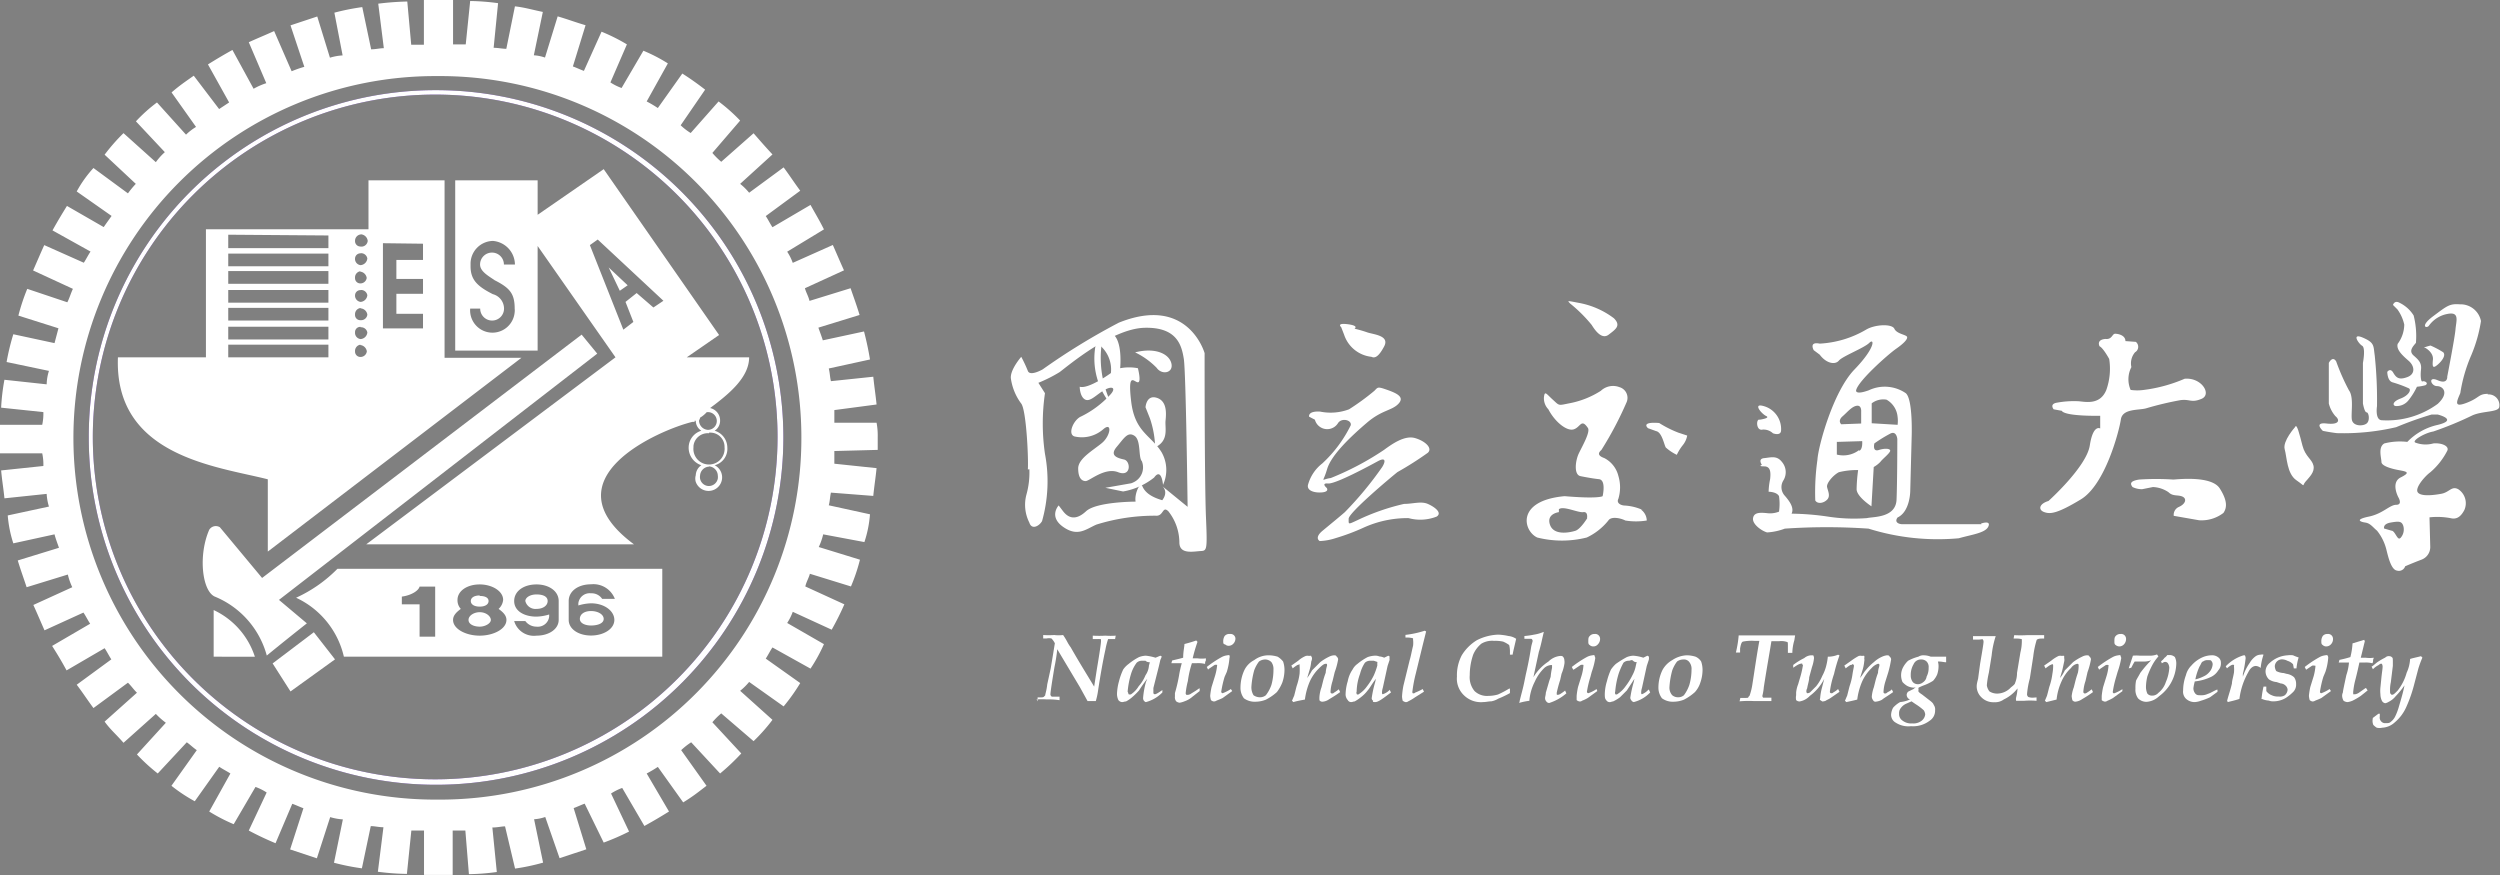
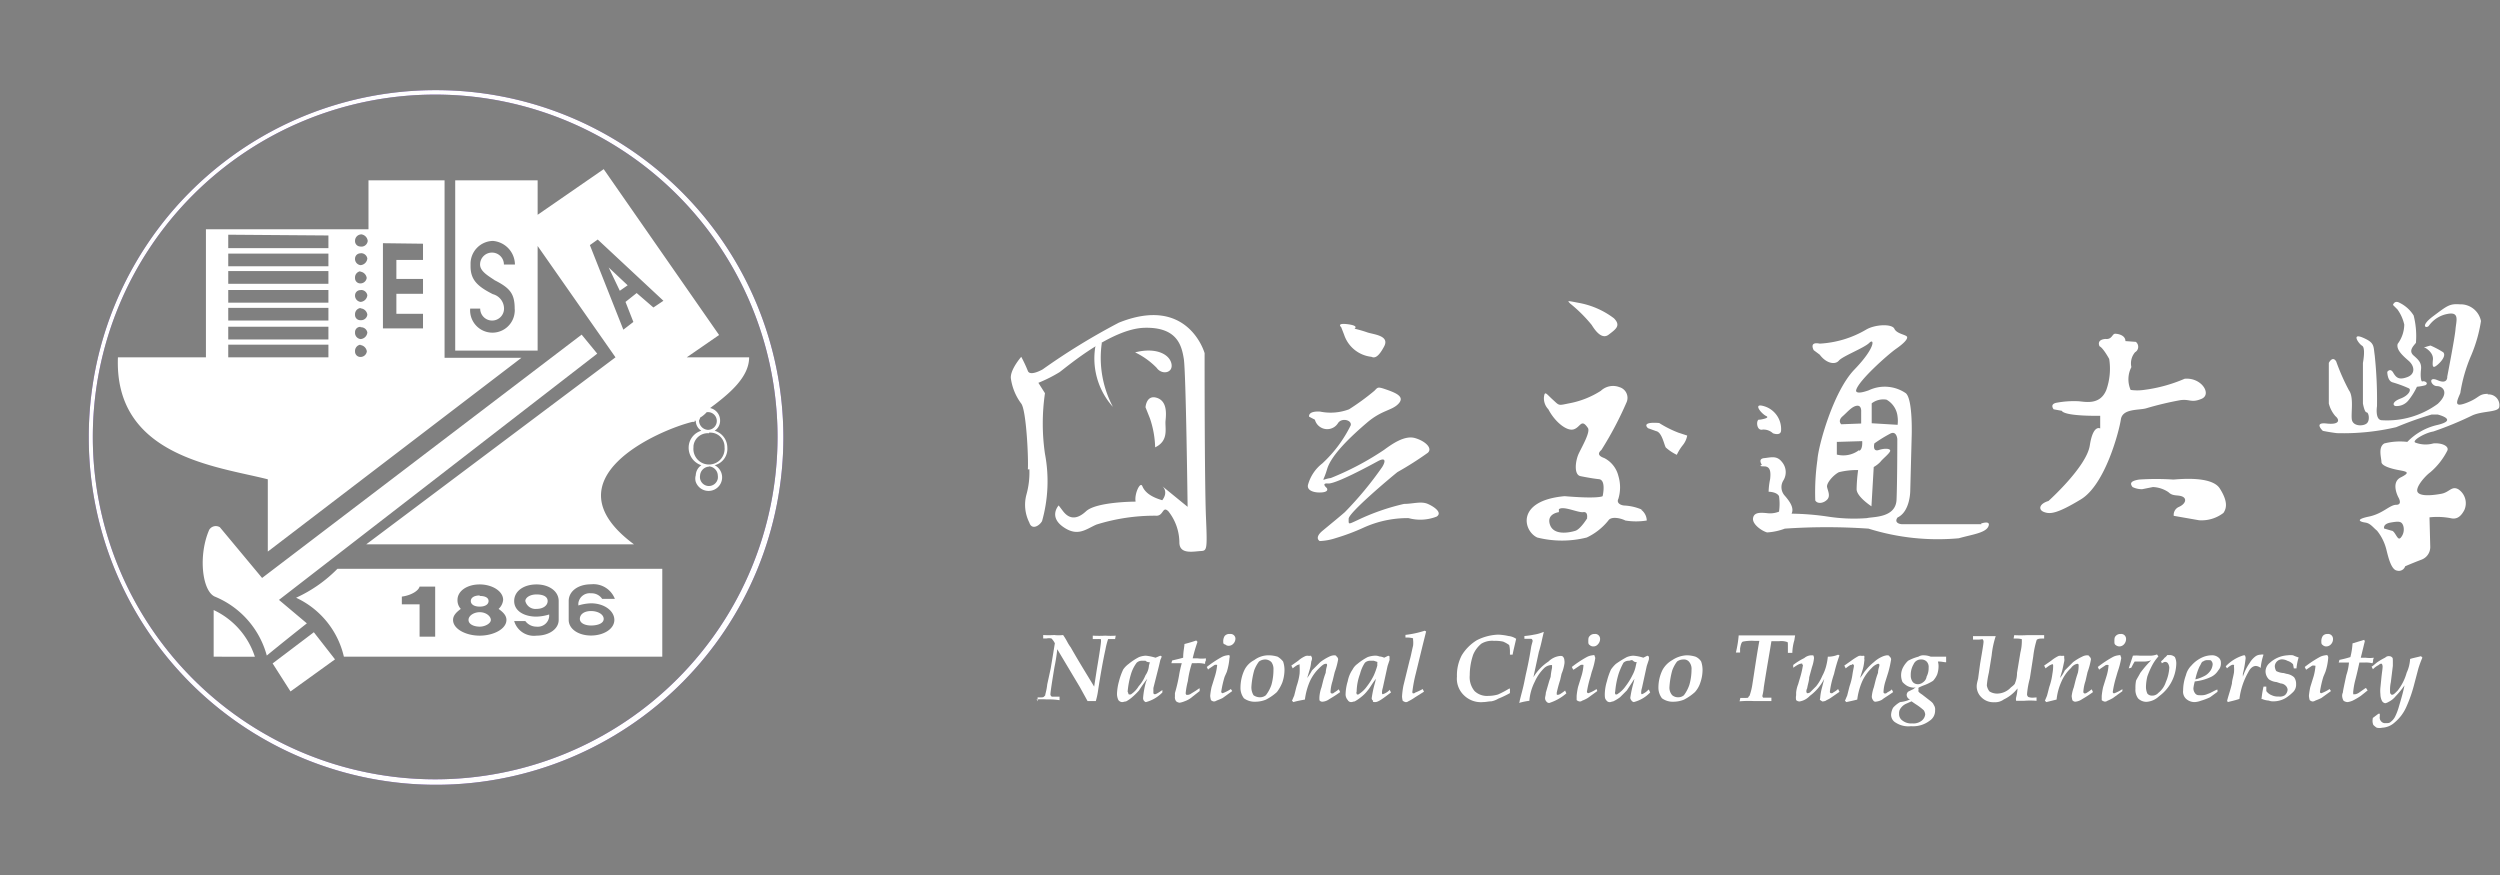
<svg xmlns="http://www.w3.org/2000/svg" id="Layer_1" data-name="Layer 1" viewBox="0 0 197.16 69.01">
  <rect x="0" y="0" width="197.16" height="69.01" fill="#808080" stroke="none" />
  <defs>
    <style>.cls-1{fill:#fff;}.cls-2{fill:#3c1081;}</style>
  </defs>
  <title>NCTU National Chiao Tung University white</title>
  <g id="surface1">
    <path class="cls-1" d="M43.3,83.18h6.94V73.08H63.06V69.22h6v14h6.06l-20,15.28V92.8C51.12,91.78,43,91,43.3,83.18Zm19.14-1a.5.5,0,0,0-.44.53.42.42,0,0,0,.4.44h0a.5.5,0,0,0,.53-.44.58.58,0,0,0-.53-.5Zm0-1.4a.41.41,0,0,0-.44.38v.06a.49.49,0,0,0,.44.52.57.57,0,0,0,.53-.52.5.5,0,0,0-.53-.41Zm0-1.49a.49.49,0,0,0-.44.52.41.41,0,0,0,.38.44h.06a.49.49,0,0,0,.53-.44.57.57,0,0,0-.53-.49Zm0-1.41a.42.42,0,0,0-.44.4v0a.5.5,0,0,0,.44.53.58.58,0,0,0,.53-.53.5.5,0,0,0-.53-.41Zm0-1.49a.49.49,0,0,0-.44.53.41.41,0,0,0,.39.43h0a.5.5,0,0,0,.53-.43.58.58,0,0,0-.53-.5Zm0-1.41a.42.42,0,0,0-.44.4v0a.49.49,0,0,0,.44.53.58.58,0,0,0,.53-.53.5.5,0,0,0-.53-.41Zm0-1.49A.5.5,0,0,0,62,74a.42.42,0,0,0,.4.44h0A.5.5,0,0,0,63,74a.58.58,0,0,0-.53-.52ZM52,83.18h7.9v-1H52Zm12.2-9V80.9h3.16V79.75h-2.1V78.17h2.1V77h-2.1V75.5h2.1V74.22ZM52,80.77v1h7.9v-1Zm0-1.49v1h7.9v-1Zm0-1.41v1h7.9v-1Zm0-1.49v1h7.9v-1ZM52,75v1h7.9V75Zm0-1.49v1.06h7.9v-1Z" transform="translate(-34 -55)" />
    <path class="cls-1" d="M60.61,99.86H86.23v6.93H61.12a6.81,6.81,0,0,0-3.77-4.65A10.9,10.9,0,0,0,60.61,99.86Zm20,5.26c1,0,1.84-.52,1.84-1.23s-.79-1.31-1.84-1.31a3.74,3.74,0,0,0-1,.17v-.17a.9.9,0,0,1,1-.79h0a1,1,0,0,1,.88.44h1a1.81,1.81,0,0,0-1.88-1.15c-1,0-1.76.53-1.76,1.32v1.49C78.85,104.6,79.61,105.12,80.61,105.12Zm0-.79c.53,0,1-.17,1-.52s-.44-.62-1-.62-.88.27-.88.62S80.17,104.33,80.61,104.33Zm-4.3-3.24c-1,0-1.76.52-1.76,1.31s.79,1.23,1.76,1.23a3.74,3.74,0,0,0,1-.17v.17a.9.9,0,0,1-1,.79h0a1.09,1.09,0,0,1-.88-.44h-.88a1.62,1.62,0,0,0,1.76,1.15c1,0,1.75-.53,1.75-1.24V102.4C78.06,101.61,77.28,101.09,76.31,101.09Zm0,.79c-.53,0-.88.26-.88.52a.82.82,0,0,0,.88.62c.53,0,.88-.27.88-.62S76.84,101.88,76.31,101.88Zm-4.48-.79c-1,0-1.75.52-1.75,1.22a1,1,0,0,0,.26.71c-.35.26-.61.52-.61.87,0,.71,1,1.24,2.1,1.24s2.11-.53,2.11-1.24c0-.35-.26-.61-.62-.87a1.09,1.09,0,0,0,.36-.71C73.68,101.61,72.8,101.09,71.83,101.09Zm0,2.19c-.44,0-.88.26-.88.61s.44.53.88.53.88-.26.88-.53S72.36,103.28,71.83,103.28Zm0-1.32c-.44,0-.7.18-.7.44s.26.44.7.44.7-.18.7-.44S72.27,102,71.83,102Zm-4.74-.7c-.09.35-.7.7-1.4.79v.61h1.4v2.55h1.23v-3.95Zm-13,5.53H50.85v-3.68a6.16,6.16,0,0,1,3.25,3.68Z" transform="translate(-34 -55)" />
    <path class="cls-1" d="M88.16,83.18h4.92c0,1.58-1.58,2.89-3.08,4a1,1,0,0,1,.79,1,.93.93,0,0,1-.43.79,1.39,1.39,0,0,1,1,1.32,1.33,1.33,0,0,1-1,1.4A1.07,1.07,0,1,1,88.87,93a.92.92,0,0,1,0-.52,1,1,0,0,1,.44-.79,1.45,1.45,0,0,1-1-1.4,1.39,1.39,0,0,1,1-1.32.94.94,0,0,1-.44-.79h-.09v.09h-.17C86.06,88.88,77,92.75,84,97.93H62.88L82.54,83.18,76.4,74.4v8.25H69.9V69.22h6.5v2.72l5.21-3.6,9.1,13.08Zm1.58,4.32a2.26,2.26,0,0,1-.53.44c0,.09-.08.17-.08.26a.74.74,0,0,0,.7.7.7.7,0,0,0,0-1.4Zm.18,4.3a.75.75,0,0,0-.71.7.71.71,0,0,0,.58.82.72.72,0,0,0,.82-.58,1,1,0,0,0,0-.24.75.75,0,0,0-.69-.72Zm0-2.63a1.13,1.13,0,0,0-1.23,1v.11a1.23,1.23,0,1,0,2.45.22.81.81,0,0,0,0-.22,1.12,1.12,0,0,0-1.07-1.16.75.75,0,0,0-.15,0Zm-9.4-14.84L83.16,81l.79-.61-.62-1.58.88-.7,1.32,1.14.79-.53-5.18-4.83ZM82,76.09l.88,1.84.62-.43Zm-9,1c-.52-.35-1.14-.7-1.14-1.23a.94.94,0,0,1,1.88,0h.87A1.89,1.89,0,0,0,72.87,74a1.8,1.8,0,0,0-1.76,1.83V76c0,1.06.53,1.58,1.76,2.2a1.18,1.18,0,0,1,.88,1.14.94.94,0,1,1-1.88,0h-.79a1.76,1.76,0,0,0,3.51.27,1.22,1.22,0,0,0,0-.27c0-1.2-.39-1.64-1.62-2.26Z" transform="translate(-34 -55)" />
    <path class="cls-1" d="M50.94,102.05c-1-.44-1.32-3.25-.44-5.27a.61.61,0,0,1,.84-.2l0,0,3.33,4,25.2-19.19,1.23,1.5L56,102.31l2.2,1.85c-1,.79-2.2,1.75-3.16,2.54A7,7,0,0,0,50.94,102.05Z" transform="translate(-34 -55)" />
    <path class="cls-1" d="M55.5,107.32l3.25-2.46L60.42,107l-3.51,2.53Z" transform="translate(-34 -55)" />
    <path class="cls-2" d="M68.32,62.11A27.39,27.39,0,1,1,41,89.59V89.5A27.34,27.34,0,0,1,68.29,62.11Zm0,.35a27,27,0,1,0,27,27,27,27,0,0,0-27-27Z" transform="translate(-34 -55)" />
    <path class="cls-1" d="M68.32,62.11A27.39,27.39,0,1,1,41,89.59V89.5A27.34,27.34,0,0,1,68.29,62.11Zm0,.35a27,27,0,1,0,27,27,27,27,0,0,0-27-27Z" transform="translate(-34 -55)" />
-     <path class="cls-1" d="M69.73,55v3.5h1l.35-3.42a18,18,0,0,1,2.2.17l-.35,3.52c.35,0,.7.08,1,.08l.68-3.35c.79.09,1.32.26,2.2.44l-.71,3.42a3.28,3.28,0,0,1,.88.18l1-3.25c.88.26,1.32.44,2.2.7l-1,3.25c.26.09.61.26.87.35l1.39-3.09a14.35,14.35,0,0,1,2,1l-1.3,3a4.26,4.26,0,0,0,.88.44L84.74,59a12.6,12.6,0,0,1,1.93,1L85,63a9.68,9.68,0,0,1,.88.52l1.93-2.72c.62.39,1.22.82,1.8,1.27l-1.93,2.81a4.63,4.63,0,0,0,.79.61L90.67,63a13.59,13.59,0,0,1,1.7,1.51l-2.19,2.55a5.79,5.79,0,0,0,.7.7l2.55-2.25c.61.7.87,1,1.49,1.67L92.37,69.5a4.7,4.7,0,0,1,.71.7l2.72-2c.52.7.79,1.14,1.31,1.84l-2.72,2c.18.26.35.62.53.88l3-1.76c.44.79.71,1.23,1.06,1.93l-2.9,1.76a4,4,0,0,1,.44.88l3.16-1.41c.35.79.53,1.23.88,2l-3.08,1.41c.09.35.27.61.36,1l3.24-1c.27.79.44,1.23.71,2.11l-3.25,1c.09.26.26.7.35,1l3.25-.7c.19.73.35,1.47.47,2.21l-3.25.71c.09.35.09.7.17,1l3.34-.35c.09.88.17,1.32.26,2.19l-3.33.44v1h3.33a5.48,5.48,0,0,1,.09,1.14v1l-3.42.09v1l3.33.35c-.09.88-.17,1.31-.26,2.19l-3.34-.26c-.08.35-.08.7-.17,1l3.25.71a9.06,9.06,0,0,1-.44,2.19l-3.25-.61a4.94,4.94,0,0,1-.35,1l3.25,1a14.14,14.14,0,0,1-.71,2.11l-3.24-1c-.09.35-.27.61-.36,1l3.08,1.41a21.94,21.94,0,0,1-1,2l-3.07-1.41a4.26,4.26,0,0,1-.44.88l2.9,1.67a12.92,12.92,0,0,1-1.06,1.93l-3-1.67c-.18.26-.35.61-.53.88l2.72,1.93a15,15,0,0,1-1.31,1.84l-2.72-1.93a4.7,4.7,0,0,1-.71.7l2.55,2.29a14,14,0,0,1-1.49,1.68l-2.55-2.19a5.79,5.79,0,0,0-.7.7l2.28,2.46A17.36,17.36,0,0,1,90.79,116l-2.28-2.46a5.26,5.26,0,0,0-.79.62l2,2.81c-.7.53-1,.79-1.84,1.31l-2-2.8A9.68,9.68,0,0,1,85,116l1.76,3c-.71.44-1.15.7-1.94,1.14l-1.75-3a4.26,4.26,0,0,0-.88.44l1.42,3a18.6,18.6,0,0,1-2,.87l-1.5-3.07c-.26.09-.61.26-.87.35l1,3.25-2.11.7L77,119.43a3.28,3.28,0,0,1-.88.18l.71,3.42a16.71,16.71,0,0,1-2.21.47l-.79-3.33c-.26,0-.61.09-1,.09l.35,3.51a18,18,0,0,1-2.2.17l-.28-3.44h-1V124H67.44V120.5h-1l-.35,3.42a19.44,19.44,0,0,1-2.29-.17l.44-3.51c-.35,0-.7-.09-1-.09l-.7,3.33a18.22,18.22,0,0,1-2.2-.44l.7-3.42a4.29,4.29,0,0,1-1-.18l-1.05,3.25-2.11-.7,1.05-3.25c-.26-.09-.61-.26-.88-.35l-1.32,3.11c-.72-.3-1.42-.63-2.11-1l1.41-3a4.26,4.26,0,0,0-.88-.44L52.43,120a13.83,13.83,0,0,1-1.93-1l1.67-3c-.26-.17-.62-.35-.88-.53l-1.93,2.72a12.49,12.49,0,0,1-1.84-1.22l2-2.81c-.27-.18-.53-.44-.79-.62L46.44,116a14.59,14.59,0,0,1-1.64-1.5L47.08,112a5.82,5.82,0,0,1-.79-.7l-2.55,2.28c-.61-.7-1-1-1.49-1.67l2.55-2.28c-.27-.26-.44-.53-.71-.79l-2.72,2c-.52-.7-.79-1.14-1.32-1.84l2.73-2c-.18-.27-.35-.62-.53-.88l-3,1.75c-.43-.79-.7-1.23-1.14-1.93l3-1.75c-.18-.27-.35-.62-.53-.88l-3.07,1.4c-.35-.79-.53-1.23-.88-2l3.07-1.4a4.94,4.94,0,0,1-.35-1l-3.25,1c-.26-.79-.43-1.23-.7-2.11l3.25-1c-.09-.27-.26-.7-.35-1.06l-3.25.71a9.65,9.65,0,0,1-.44-2.2l3.25-.7a4.2,4.2,0,0,1-.18-1l-3.33.35c-.09-.88-.18-1.32-.26-2.2l3.33-.35a4.19,4.19,0,0,0-.09-1H34V88.5h3.33a4.19,4.19,0,0,0,.09-1l-3.33-.35a16.3,16.3,0,0,1,.26-2.2l3.33.36a3.8,3.8,0,0,1,.18-1.06l-3.34-.7a18.38,18.38,0,0,1,.53-2.19l3.25.7.31-1.17-3.16-1a15.81,15.81,0,0,1,.7-2.11l3.16,1.06c.18-.35.27-.7.44-1.06l-3.14-1.45c.35-.79.53-1.23.88-2l3.12,1.39c.18-.27.35-.62.53-.88l-3-1.67c.44-.79.71-1.23,1.14-1.93l2.9,1.67c.18-.27.44-.62.62-.88L40.05,70.1a9.29,9.29,0,0,1,1.32-1.85l2.72,2a7.48,7.48,0,0,1,.62-.75l-2.46-2.3a15,15,0,0,1,1.49-1.7l2.55,2.29A4.77,4.77,0,0,1,47,67l-2.28-2.43a12.35,12.35,0,0,1,1.66-1.49l2.29,2.54a4.27,4.27,0,0,1,.79-.61l-1.93-2.72c.61-.53,1-.79,1.75-1.32l2,2.63.79-.52-1.67-3c.71-.44,1.14-.7,1.93-1.14L54,62a5.24,5.24,0,0,1,1-.44l-1.38-3.23c.79-.36,1.23-.53,2-.88L57,60.62a9.12,9.12,0,0,1,1-.35L56.91,57l2.11-.7,1,3.25a4.29,4.29,0,0,1,1-.18L60.37,56a18.22,18.22,0,0,1,2.2-.44l.7,3.33c.35,0,.7-.09,1-.09l-.44-3.51a21.84,21.84,0,0,1,2.29-.17l.31,3.41h1V55ZM97.2,89.5A28.49,28.49,0,0,0,68.85,61h-.53a28.53,28.53,0,0,0,0,57.06h.53A28.49,28.49,0,0,0,97.2,89.5Z" transform="translate(-34 -55)" />
  </g>
  <path id="path3" class="cls-1" d="M115.18,92a6.44,6.44,0,0,1-.23,2,3.11,3.11,0,0,0,.23,2.22c.18.58.76.29,1-.12a11.6,11.6,0,0,0,.23-5.31,16.64,16.64,0,0,1,0-4.78l-.52-.82a11.34,11.34,0,0,0,1.67-.84c.7-.52,4.14-3.44,6.71-3.5s2.92,1.4,3.09,2.45.3,11.67.3,11.67l-2-1.63s.53.41,0,1.11c-1-.29-1.4-.7-1.57-1.11s-.65.64-.53,1.22c0,0-3.09,0-3.91.76s-1.4.53-1.81,0l-.35-.46s-.81.87.35,1.69,1.81.17,2.63-.18a15.41,15.41,0,0,1,4.67-.7c.64.06.52-.81,1-.35a4,4,0,0,1,.87,2.45c0,.88.88.76,1.52.7s.7.18.58-2.62-.11-13-.11-13-1.29-4.61-6.77-2.4a51.82,51.82,0,0,0-6,3.68s-1,.58-1.17.12a11.08,11.08,0,0,0-.52-1.11s-.88,1-.82,1.69a4.3,4.3,0,0,0,.82,2c.4.53.58,4.32.52,5.2Z" transform="translate(-34 -55)" />
-   <path id="path5" class="cls-1" d="M119.15,85.5s0,.76.41,1,.93-.41,1.57-.76.94-.11.35.47a7.73,7.73,0,0,1-2.21,1.63c-.59.24-1.11,1.4-.53,1.58a2.56,2.56,0,0,0,2.28-.58c.7-.59.58.52-.12,1.1s-1.87,1.23-1.87,2,.29,1,.59,1,1.51-1.11,2.56-.7,1-.88.47-1-1.17-.3-.58-1,.87-1.22,1.4-.87.29,1.69.58,2a1.3,1.3,0,0,1-.71,1.69.58.58,0,0,1-.17.06l-2,.35,1.4.29a5.41,5.41,0,0,0,2.45-1.1c.59-.82.7.58.7.58a2.81,2.81,0,0,0-.11-2.57c-.82-1.34-2.11-1.57-2.4-4s.24-1.52.53-1.52,0-1.11,0-1.11a3.66,3.66,0,0,0-1.4,0s.23-2.22-.64-2.74l-1.29.7a2.49,2.49,0,0,1,1.2,2.42S119.85,85.71,119.15,85.5Z" transform="translate(-34 -55)" />
  <path id="path7" class="cls-1" d="M120.43,82.09a5.71,5.71,0,0,0,1.34,5A8.26,8.26,0,0,1,120.9,82l-.47.18Z" transform="translate(-34 -55)" />
  <path id="path9" class="cls-1" d="M123.52,82.79a6,6,0,0,1,1.7,1.22c.41.59,1.34.41,1.16-.35S125.1,82.38,123.52,82.79Z" transform="translate(-34 -55)" />
  <path id="path11" class="cls-1" d="M124.69,88l-.35-.88s.06-1,.88-.75.76,1.22.7,1.8.29,1.58-.82,2.11A7.65,7.65,0,0,0,124.69,88Z" transform="translate(-34 -55)" />
  <path id="path13" class="cls-1" d="M140,81.39l-.23-.59s-.41-.35.52-.23.53.35.53.35.52.12,1,.29,1.8.24,1.34,1.11-.76.94-1,.82A2.56,2.56,0,0,1,140,81.39Z" transform="translate(-34 -55)" />
  <path id="path15" class="cls-1" d="M137.7,88.1l-.46-.24s-.12-.46.87-.4a4.13,4.13,0,0,0,2.28-.18,18.93,18.93,0,0,0,2-1.46c.29-.29.23-.35,1.05-.06s1.34.59.82,1.11-1.29.47-2.45,1.46S139,90.84,138.66,92s-.53.81.29.7a22.5,22.5,0,0,0,4.2-2.22c.64-.47,1.63-1.17,2.45-.93s1.4.81,1,1.16a26,26,0,0,1-2.39,1.52c-.59.47-3.85,3.21-3.85,3.68s-.06.46.7.11a17.55,17.55,0,0,1,3.67-1.28c.7,0,1.34-.23,1.87,0s1.17.7.7,1a3.52,3.52,0,0,1-2.22.12,8.41,8.41,0,0,0-3.56.76,16.49,16.49,0,0,1-2.16.81,4.6,4.6,0,0,1-1.28.24s-.47-.24.23-.82,1.35-1.11,1.75-1.46A27.64,27.64,0,0,0,143,91.84c.29-.46.29-.81-.35-.46s-3.32,1.8-3.91,1.75-.11.35-.11.35.23.29-.35.35-1.29-.12-1.11-.65a3.19,3.19,0,0,1,1.11-1.63,10.2,10.2,0,0,0,2.24-3c.12-.41-.7-.64-1-.18a1,1,0,0,1-1.37.33,1,1,0,0,1-.44-.56Z" transform="translate(-34 -55)" />
  <path id="path17" class="cls-1" d="M157.83,78.94a11.32,11.32,0,0,1,1.7,1.69c.29.47.81,1.17,1.34.76s1-.7.41-1.29a6.52,6.52,0,0,0-2.8-1.22C157.54,78.7,157.61,78.7,157.83,78.94Z" transform="translate(-34 -55)" />
  <path id="path19" class="cls-1" d="M159.18,95.86s-.53.87-.94,1-1.69.41-2-.47.7-1,.7-1v-.23c.35-.29,1.52.29,1.92.23s.3.47.3.47Zm4.37-.64h0a4,4,0,0,0-1.4-.35c-.29,0-.7-.18-.52-.53a3.1,3.1,0,0,0,0-1.81,2.16,2.16,0,0,0-1.1-1.4c-.3-.11-.65-.29-.24-.64a27.54,27.54,0,0,0,2-3.79.88.88,0,0,0-.58-1.17,1.4,1.4,0,0,0-1.46.29,7,7,0,0,1-2.56,1c-.82.17-.71.17-1.23-.3s-.64-.75-.7-.17a1.25,1.25,0,0,0,.35.93c.52,1,1.46,1.75,2,1.58s.59-.88,1.11-.12c.23.29-.41,1.4-.7,2s-.41,1.7.12,1.81c0,0,.87.18,1.46.24s.29,1.34.29,1.34-.29.23-3,0c-3.85.35-3.27,2.74-2.16,3.26a8,8,0,0,0,3.91,0,4.82,4.82,0,0,0,1.7-1.34c.23-.36,1-.18,1.34,0a5.24,5.24,0,0,0,1.69,0,1.09,1.09,0,0,0-.47-.87Z" transform="translate(-34 -55)" />
  <path id="path21" class="cls-1" d="M164.61,89l-.64-.23s-.64-.53.88-.41a8.54,8.54,0,0,0,1.51.76l.7.23a1.66,1.66,0,0,1-.35.76,3.71,3.71,0,0,0-.47.76,3.67,3.67,0,0,1-.87-.58C165.24,90.08,165.07,89.09,164.61,89Z" transform="translate(-34 -55)" />
  <path id="path23" class="cls-1" d="M183.61,88.5l-2-.12V86.81a1.49,1.49,0,0,1,1.17-.29,1.73,1.73,0,0,1,.87,1.34,2.36,2.36,0,0,1,0,.65Zm-3,2h0a2.06,2.06,0,0,1-1.75.35v-1l2-.06s.06.64-.23.76Zm-1.34-2.63h0c.41-.35.76-.81,1.16-.87s.35.47.35.47v.93l-1.57.06S178.92,88.22,179.27,87.87Zm11,8.47H184c-.18,0-.65-.12-.35-.53,1-.47,1-2.1,1-2.1l.11-4.2s.12-3-.46-3.5a2.94,2.94,0,0,0-2.92-.23c-1.11.4-1,0-1,0,.17-.76,2.56-2.86,3.15-3.27s.93-.76.87-.94-.81-.23-1-.64-1.52-.35-2.22.06a8.06,8.06,0,0,1-3.67,1.11c-.88-.18-.47.52-.47.52l.47.35c.52.7,1.22.82,1.51.47s2-1,2.4-1.4.52.35-1.17,2.1-2.86,6.07-2.92,7.12a18.14,18.14,0,0,0-.17,3.21c.17.29.64.23.93-.06s.06-.7,0-1,.47-.93.93-1.17a6,6,0,0,1,1.52-.17,12.63,12.63,0,0,0-.12,1.51c0,.59,1.17,1.35,1.17,1.35l.18-3.1a2.25,2.25,0,0,0,.52-.4c.18-.24.64-.59.76-.82s-.35-.29-.88-.12-.35-.52-.35-.52a11,11,0,0,1,1.23-.76c.52-.29.58.41.58.41s0,3.32-.06,4.78-1.86,1.34-2.33,1.46a13.31,13.31,0,0,1-3.09-.12,21.07,21.07,0,0,0-2.86-.23c.23-.47-.18-1-.52-1.4a1,1,0,0,1-.12-1.23,1.24,1.24,0,0,0-.12-1.45c-.41-.53-.87-.35-1.4-.3s-.18.53-.18.53-.35.12.18.12.52.52.47,1a5.58,5.58,0,0,0-.12,1s.64,0,.82.35a4.16,4.16,0,0,1,0,1.22,1.89,1.89,0,0,1-.94.12c-.58-.06-1.05-.06-1.11.41s.7,1,1.11,1.11a4.8,4.8,0,0,0,1.4-.3,48.46,48.46,0,0,1,6.6,0,18.26,18.26,0,0,0,7.12.76c1-.29,2.1-.41,2.33-.93s-.58-.23-.58-.23Z" transform="translate(-34 -55)" />
  <path id="path25" class="cls-1" d="M172.77,88.1s.88-.12.52-.29-1-.94-.35-.82a1.88,1.88,0,0,1,1.52,2c-.06.41-.64.18-.64.18a1.08,1.08,0,0,0-.82-.29C172.48,89,172.48,88,172.77,88.1Z" transform="translate(-34 -55)" />
  <path id="path27" class="cls-1" d="M196.61,87.4l-.65-.12s-.35-.41.24-.52a7.42,7.42,0,0,1,1.63-.12c.47,0,1.75.41,2.28-.88a5,5,0,0,0,.23-2.45s-.47-.87-.76-1c0,0-.29-.52.47-.58.52.06.52-.41.76-.41s.81.12.81.58l.82.06a.5.5,0,0,1,.08.7.53.53,0,0,1-.14.12,1.34,1.34,0,0,0-.29,1.17,2.1,2.1,0,0,0-.06,1.8,3.71,3.71,0,0,0,1.05,0,11.85,11.85,0,0,0,3.21-.88c1.34-.12,2.16,1.23,1.34,1.58s-.93,0-1.69.11a25.23,25.23,0,0,0-2.68.64c-.58.17-1.87,0-2,.88s-1.22,5.13-3.15,6.3-2.45,1.17-2.91,1-.41-.64.35-.87c0,0,3-2.69,3.26-4.38s.82-1.34.82-1.34v-1s-2.57.06-3-.35Z" transform="translate(-34 -55)" />
  <path id="path29" class="cls-1" d="M202.94,93.58a1.69,1.69,0,0,1-.76-.17c-.18-.24-.24-.47.52-.59a20.12,20.12,0,0,1,2.69,0c.23,0,3-.35,3.67.7s.53,1.58.29,1.93a2.83,2.83,0,0,1-1.92.58l-2-.35a.68.68,0,0,1,.4-.7c.53-.23.65-.64.3-.81s-.76,0-1.11-.35a2.35,2.35,0,0,0-1.23-.41Z" transform="translate(-34 -55)" />
-   <path id="path31" class="cls-1" d="M215,88.68s-1,1.11-.82,1.75.17,1.93.93,2.45.41.47.7.12.76-.76.64-1.28-.64-.7-.87-1.58S215.13,88.33,215,88.68Z" transform="translate(-34 -55)" />
  <path id="path33" class="cls-1" d="M225.28,82.44s.65.35.59.93,0,.7.35.41.7-.76.46-1a7.34,7.34,0,0,0-1-.53S224.93,82.44,225.28,82.44Z" transform="translate(-34 -55)" />
  <path id="path35" class="cls-1" d="M223.07,79.4l-.35-.35s.11-.4.52-.17a2.68,2.68,0,0,1,1.11,1,6.57,6.57,0,0,1,.18,2.16c-.24.29-.59.64-.18,1s.64.59.58,1.11,0,1,.12.93.53.12.23.3a3.76,3.76,0,0,1-.67.12,5.33,5.33,0,0,1-.7,1.11,1.19,1.19,0,0,1-1,.41c-.23-.06-.23-.35.41-.59s.88-.7.64-.81a9.82,9.82,0,0,0-1.28-.47c-.41-.12-.41-.82-.41-.82s.23-.35.47.06.46.59,1.11.35.58-.87.11-1.28-1-.88-.87-1.34a2.61,2.61,0,0,0,.52-1.52A3.24,3.24,0,0,0,223.07,79.4Z" transform="translate(-34 -55)" />
  <path id="path37" class="cls-1" d="M223.3,97.43c-.23.24-.41-.58-.7-.58l-.58-.17s-.12-.36.52-.47.88-.12,1,.29a1,1,0,0,1-.23.93Zm6.94-11.37h0c-.81,0-.64.29-1.69.7s-.82-.06-.52-.76a12.13,12.13,0,0,1,.87-3,11.39,11.39,0,0,0,.76-2.68A1.64,1.64,0,0,0,228,79c-.82-.06-1,.11-2.1.93s-.53,1-.35.76a2.32,2.32,0,0,1,1.51-.94c.94-.17.64.59.59,1.23S227,84.7,227,84.7s.06.64-.75.29-.53.46-.06.46,1,.53.06,1.4a6.77,6.77,0,0,1-4.44,1.29c-.52-.06-.35-1.11-.35-1.11a33.37,33.37,0,0,0-.18-4c-.11-.76,0-1-.93-1.4s-.35.47-.06.64.06,1.35.06,1.35v3.2s.12.7.29.7.29.65,0,.88-1.11.23-1.17-.35.17-1.75-.23-2.28a17,17,0,0,1-1-2.27c-.29-.47-.58.12-.58.12v3.2a2.4,2.4,0,0,0,.52,1c.35.29.35.7-.7.58s-.29.58-.29.58.59.12,1.11.18a18.34,18.34,0,0,0,4.67-.47,27.7,27.7,0,0,1,2.8-1h.47s1.69.41,0,.82a4.76,4.76,0,0,0-2.39,1.34,5,5,0,0,0-1.81.12c-.52.29-.23,1.16-.23,1.46s.7.52,1.34.64,1,.17.18.58-.18,1.58-.18,1.58.35.58-.17.58-1.05.7-2.16.93-.7.41-.29.47.58.35.93.64a3.87,3.87,0,0,1,.76,1.58c.12.46.35,1.51.82,1.57a.52.52,0,0,0,.64-.34h0s.52-.23,1.28-.52a1.06,1.06,0,0,0,.7-1l-.06-2.34a5.63,5.63,0,0,1,1.64.06c.46.12.81-.06,1.11-.64a1.32,1.32,0,0,0-.47-1.63c-.53-.3-.7.23-1.34.35s-1.64.23-1.87-.12.58-1.28,1-1.58A5.54,5.54,0,0,0,227,90.55c.18-.35-.4-.64-1.1-.58a2.24,2.24,0,0,1-1.4-.06c-.36-.12.69-.76,1.4-.88A27,27,0,0,0,229,87.75c.81-.35,2-.23,2.1-.64a.85.85,0,0,0-.94-1Z" transform="translate(-34 -55)" />
  <path id="path39" class="cls-1" d="M115.83,110.31V110H116c.16,0,.27,0,.32-.05l.11-.11c0-.11.11-.38.16-.87l.27-1.24c.17-1,.28-1.69.33-2a1.46,1.46,0,0,0-.27-.38,1,1,0,0,0-.38,0h-.27l0-.27a6.32,6.32,0,0,0,.87,0,2.73,2.73,0,0,0,.7,0,4.86,4.86,0,0,1,.33.54,3.12,3.12,0,0,0,.27.43c.71,1.25,1.36,2.28,1.85,3.1l.21-1.36c.22-1.3.33-2.06.33-2.22s0-.17-.06-.17a2.71,2.71,0,0,0-.27,0h-.32v-.27a8.34,8.34,0,0,0,1,0,5.48,5.48,0,0,0,.81,0l-.05.27h-.28c-.16,0-.21,0-.27,0a5.8,5.8,0,0,0-.21.82c-.17.76-.38,1.9-.6,3.36a5.62,5.62,0,0,1-.16.71h-.65l-.6-1.09-1.79-3a13.75,13.75,0,0,1-.22,1.41c-.21,1.25-.32,2-.32,2.17a.23.23,0,0,0,.11.16s.11,0,.21,0h.4v.28a5.6,5.6,0,0,0-1-.06,5.48,5.48,0,0,0-.81,0Z" transform="translate(-34 -55)" />
  <path id="path41" class="cls-1" d="M124.67,107.22a.4.4,0,0,1-.33-.11h-.27a.58.58,0,0,0-.43.16,2.85,2.85,0,0,0-.44.87,6.76,6.76,0,0,0-.27,1.41.53.53,0,0,1,.06.16c0,.05.05.06.11.06a.19.19,0,0,0,.16-.06,2,2,0,0,0,.54-.59,3,3,0,0,0,.54-.87,1.49,1.49,0,0,0,.27-.76l.06-.22Zm1,2.17h0v.22a2.82,2.82,0,0,1-1.3.76c-.06,0-.11-.06-.16-.11a.35.35,0,0,1-.06-.22,6.58,6.58,0,0,1,.22-1.24l.11-.27a10.12,10.12,0,0,0-.65.92,5.62,5.62,0,0,1-.55.54,2.56,2.56,0,0,1-.48.33c-.11,0-.22.05-.28.05a.39.39,0,0,1-.32-.16,1.17,1.17,0,0,1-.11-.49,4.26,4.26,0,0,1,.16-1,5,5,0,0,1,.33-.92,1.8,1.8,0,0,1,.43-.44,4.47,4.47,0,0,1,.82-.54,1.68,1.68,0,0,1,.54-.11,4,4,0,0,1,.76.16l.38-.16.11.06a1.53,1.53,0,0,1-.11.27l-.11.48-.44,1.74v.38a.11.11,0,0,0,.11.11c.11,0,.27-.11.6-.33Z" transform="translate(-34 -55)" />
  <path id="path43" class="cls-1" d="M128.61,109.28v.22l-.55.43a1.86,1.86,0,0,1-.65.38,1.66,1.66,0,0,1-.38.11.54.54,0,0,1-.27-.11.51.51,0,0,1-.1-.38v-.27a12.78,12.78,0,0,0,.32-1.36,8.61,8.61,0,0,1,.22-1h-.82l.06-.21c.22-.06.49-.11.87-.22,0-.49.1-.87.1-1.08.31-.08.63-.17.93-.28l.1.11a12,12,0,0,0-.38,1.3h.38a2.43,2.43,0,0,0,.66,0h0v.17a.43.43,0,0,0-.06.27,2.35,2.35,0,0,0-.65-.06H128a7.58,7.58,0,0,0-.32,1.41,6.07,6.07,0,0,0-.17.93.17.17,0,0,0,.06.16h.11a.54.54,0,0,0,.27-.11c.2-.12.4-.24.59-.38Z" transform="translate(-34 -55)" />
  <path id="path45" class="cls-1" d="M130.47,105.6a.76.76,0,0,1,.11-.44A.47.47,0,0,1,131,105a.38.38,0,0,1,.43.33v0a.58.58,0,0,1-.16.43.5.5,0,0,1-.38.17.39.39,0,0,1-.27-.11C130.47,105.81,130.47,105.7,130.47,105.6Zm-1.19,2.22h0l-.11-.22a8.69,8.69,0,0,1,1.14-.76,1.23,1.23,0,0,1,.49-.16.22.22,0,0,1,.16,0,.34.34,0,0,1,0,.22,5,5,0,0,1-.21,1.09l-.17.38a8.18,8.18,0,0,0-.27,1.19.13.13,0,0,0,.11.11,3.06,3.06,0,0,0,.65-.33l.11.16-.76.55c-.22.11-.38.16-.49.21a.36.36,0,0,1-.21.06.39.39,0,0,1-.22-.11,1.91,1.91,0,0,1-.06-.33,5.37,5.37,0,0,1,.11-.7l.27-.87a4.19,4.19,0,0,0,.17-.87H130a.38.38,0,0,0-.21,0l-.49.33Z" transform="translate(-34 -55)" />
  <path id="path47" class="cls-1" d="M132.69,109.17a1.19,1.19,0,0,0,.17.66.88.88,0,0,0,.54.16.73.73,0,0,0,.43-.16,2.82,2.82,0,0,0,.44-.82,4.38,4.38,0,0,0,.16-1.19.93.93,0,0,0-.16-.6.69.69,0,0,0-.49-.21.84.84,0,0,0-.49.16,2.64,2.64,0,0,0-.38.7A6.31,6.31,0,0,0,132.69,109.17Zm-.86.06h0a3.27,3.27,0,0,1,.32-1.41,1.74,1.74,0,0,1,.76-.76,1.88,1.88,0,0,1,1.14-.38,2.45,2.45,0,0,1,.71.11,1.57,1.57,0,0,1,.43.38,2.06,2.06,0,0,1,.11.65,3.09,3.09,0,0,1-.17,1,3.17,3.17,0,0,1-.43.76,4,4,0,0,1-.87.6,2.25,2.25,0,0,1-.81.16,1.44,1.44,0,0,1-.92-.27,1.36,1.36,0,0,1-.27-.87Z" transform="translate(-34 -55)" />
  <path id="path49" class="cls-1" d="M136,110.37l-.11-.11c.06-.11.11-.27.17-.38.1-.38.16-.65.21-.81a4.84,4.84,0,0,0,.22-.93,4.62,4.62,0,0,0,0-.65s0-.11,0-.11-.11.06-.16.06a2.6,2.6,0,0,0-.38.27l-.11-.22.54-.38a2.1,2.1,0,0,1,.6-.38.61.61,0,0,1,.27,0,.22.22,0,0,1,.16,0c0,.06.06.11.06.17a.63.63,0,0,1-.06.27,3.4,3.4,0,0,1-.16.76l-.16.54a4.67,4.67,0,0,0,.38-.6l.65-.65a3.87,3.87,0,0,1,.7-.43,1,1,0,0,1,.38-.11c.11,0,.16,0,.22.11a.27.27,0,0,1,.11.22,5.68,5.68,0,0,1-.27,1l-.17.7a3.18,3.18,0,0,0-.16.87.11.11,0,0,0,.11.11.17.17,0,0,0,.16-.06,3.28,3.28,0,0,0,.38-.27l.11.22c-.43.32-.76.49-.92.6a1,1,0,0,1-.49.16.28.28,0,0,1-.22-.11,1.82,1.82,0,0,1,0-.33,2.84,2.84,0,0,1,.16-.7l.11-.44a5.68,5.68,0,0,1,.22-.7,2.3,2.3,0,0,1,.1-.54.21.21,0,0,0,0-.11c0-.06,0-.06-.11-.06s-.27.11-.49.33a3.41,3.41,0,0,0-.76,1.08,5.25,5.25,0,0,0-.38,1.41c-.32.06-.59.11-.81.17Z" transform="translate(-34 -55)" />
  <path id="path51" class="cls-1" d="M142.67,107.22l-.32-.11h-.28a.58.58,0,0,0-.43.16,2.81,2.81,0,0,0-.38.87,4.25,4.25,0,0,0-.27,1.41.18.18,0,0,0,0,.16.06.06,0,0,0,.06.06.17.17,0,0,0,.16-.06,2.25,2.25,0,0,0,.6-.59,4.86,4.86,0,0,0,.54-.87,5.29,5.29,0,0,0,.27-.76v-.27Zm.92,2.17h0l.11.22c-.65.49-1,.76-1.25.76s-.16-.06-.16-.11a.22.22,0,0,1-.11-.22,8.85,8.85,0,0,1,.27-1.24l.06-.27c-.33.43-.49.75-.65.92a2.76,2.76,0,0,1-.54.54,3.23,3.23,0,0,1-.49.33c-.11,0-.16.05-.27.05a.3.3,0,0,1-.27-.16.67.67,0,0,1-.17-.49,3.74,3.74,0,0,1,.17-1,2.4,2.4,0,0,1,.38-.92,1.24,1.24,0,0,1,.38-.44,4.39,4.39,0,0,1,.81-.54,2,2,0,0,1,.54-.11.82.82,0,0,1,.38.06,1,1,0,0,1,.38.1l.33-.16.1.06a1.22,1.22,0,0,0,0,.27l-.16.48-.38,1.74a1.21,1.21,0,0,0-.06.38s0,.11.06.11a1.29,1.29,0,0,0,.56-.36Z" transform="translate(-34 -55)" />
  <path id="path53" class="cls-1" d="M146.2,109.34l.1.21-.7.44a3.65,3.65,0,0,1-.54.32.29.29,0,0,1-.22.06.57.57,0,0,1-.22-.11,1.88,1.88,0,0,1-.05-.33,6.13,6.13,0,0,1,.11-.86l.49-2c.1-.32.16-.7.27-1.14a1.93,1.93,0,0,0,0-.48v-.11a1.79,1.79,0,0,0-.38-.06h-.22v-.21a7.77,7.77,0,0,0,1.52-.33l.11.06-.27,1.08-.54,2.22a11,11,0,0,0-.27,1.41.21.21,0,0,0,0,.11.06.06,0,0,0,.06.06.19.19,0,0,0,.16-.06A4.53,4.53,0,0,0,146.2,109.34Z" transform="translate(-34 -55)" />
  <path id="path55" class="cls-1" d="M153.08,109.34v.32a7.76,7.76,0,0,1-.92.44,1.61,1.61,0,0,1-.55.21c-.21,0-.43.06-.65.06a1.91,1.91,0,0,1-1.52-.55,1.81,1.81,0,0,1-.54-1.46,3.4,3.4,0,0,1,.38-1.68,3.56,3.56,0,0,1,1.19-1.19,4,4,0,0,1,1.69-.44,4.5,4.5,0,0,1,.81.11,1.28,1.28,0,0,1,.6.22c-.11.49-.22.92-.28,1.25h-.21v-.27a2,2,0,0,0-.06-.49,2.27,2.27,0,0,0-.48-.27,2.8,2.8,0,0,0-.71-.06,1.66,1.66,0,0,0-1,.22,2.24,2.24,0,0,0-.65.87,5,5,0,0,0-.27,1.62,1.71,1.71,0,0,0,.38,1.25,1.41,1.41,0,0,0,1.09.38,2.79,2.79,0,0,0,.76-.11,8.11,8.11,0,0,0,.92-.49v.06Z" transform="translate(-34 -55)" />
  <path id="path57" class="cls-1" d="M153.84,110.37v-.06c.11-.48.27-1,.38-1.57l.11-.54c.1-.43.27-1.19.43-2.22.05-.22.11-.38.11-.44s-.06-.16-.11-.16h-.54v-.22a6.32,6.32,0,0,0,.76-.11,2.93,2.93,0,0,0,.76-.22l0,.06c-.11.43-.21,1-.38,1.52l-.43,2a3.81,3.81,0,0,1,1.19-1.24,1.51,1.51,0,0,1,.93-.44c.1,0,.16,0,.21.06a.39.39,0,0,1,.11.27.86.86,0,0,1,0,.32,3.31,3.31,0,0,1-.22.76l-.11.49a9.76,9.76,0,0,0-.27,1v.1c0,.1.06.06.11.06s.06,0,.17-.06a3.28,3.28,0,0,0,.38-.27l.1.22a3.83,3.83,0,0,1-1.35.76.27.27,0,0,1-.22-.11.39.39,0,0,1-.11-.27c0-.11.06-.27.06-.43l.27-.93.11-.32a5.52,5.52,0,0,1,.11-.71v-.22h-.11a.91.91,0,0,0-.49.22,3.45,3.45,0,0,0-.76,1.09,4,4,0,0,0-.43,1.51,4.59,4.59,0,0,0-.82.17Z" transform="translate(-34 -55)" />
  <path id="path59" class="cls-1" d="M159.26,105.6c0-.22,0-.33.11-.44a.47.47,0,0,1,.38-.16.38.38,0,0,1,.33.11.39.39,0,0,1,.11.27.61.61,0,0,1-.17.43.46.46,0,0,1-.38.17.39.39,0,0,1-.27-.11C159.26,105.81,159.26,105.7,159.26,105.6Zm-1.19,2.22h0l-.11-.22a8.69,8.69,0,0,1,1.14-.76,1.23,1.23,0,0,1,.49-.16.22.22,0,0,1,.16,0c0,.06.06.17.06.22a5.81,5.81,0,0,1-.28,1.09l-.1.38a8.22,8.22,0,0,0-.28,1.19.13.13,0,0,0,.11.11,2.65,2.65,0,0,0,.65-.33l.06.16-.76.55a2.53,2.53,0,0,1-.44.21.26.26,0,0,1-.21.06.46.46,0,0,1-.22-.11v-.33a5.37,5.37,0,0,1,.11-.7l.27-.87a3.61,3.61,0,0,0,.16-.87h0a.41.41,0,0,0-.22,0l-.49.33Z" transform="translate(-34 -55)" />
  <path id="path61" class="cls-1" d="M163.11,107.22a.38.38,0,0,1-.32-.11c-.11-.11-.22,0-.33,0a.58.58,0,0,0-.43.16,5.59,5.59,0,0,0-.38.87,6.76,6.76,0,0,0-.27,1.41.22.22,0,0,0,0,.16c0,.06.06.06.11.06a.24.24,0,0,0,.11-.06,2.25,2.25,0,0,0,.6-.59,4.86,4.86,0,0,0,.54-.87,2.55,2.55,0,0,0,.27-.76l.05-.22Zm.93,2.17h0l.1.22a2.72,2.72,0,0,1-1.3.76s-.16-.06-.16-.11a.39.39,0,0,1-.11-.22,8.85,8.85,0,0,1,.27-1.24l.06-.27-.6.92-.54.54a3.08,3.08,0,0,1-.55.33c-.1,0-.16.05-.21.05a.32.32,0,0,1-.33-.16c-.11-.11-.11-.27-.11-.49a3.74,3.74,0,0,1,.17-1,5,5,0,0,1,.32-.92,2.67,2.67,0,0,1,.38-.44,7.86,7.86,0,0,1,.87-.54,1.66,1.66,0,0,1,.49-.11,3.15,3.15,0,0,1,.81.16l.32-.16.11.06a.61.61,0,0,1,0,.27l-.16.48-.38,1.74a1.21,1.21,0,0,0-.06.38s0,.11.06.11A1.35,1.35,0,0,0,164,109.39Z" transform="translate(-34 -55)" />
  <path id="path63" class="cls-1" d="M165.66,109.17a.89.89,0,0,0,.22.66.72.72,0,0,0,.49.16.67.67,0,0,0,.43-.16,2.93,2.93,0,0,0,.43-.82,4.39,4.39,0,0,0,.17-1.19.86.86,0,0,0-.17-.6.52.52,0,0,0-.48-.21.84.84,0,0,0-.49.16,2.64,2.64,0,0,0-.38.7,6.31,6.31,0,0,0-.22,1.3Zm-.87.06h0a3.14,3.14,0,0,1,.33-1.41,2,2,0,0,1,.76-.76,2.22,2.22,0,0,1,1.14-.38,2.38,2.38,0,0,1,.7.11,1,1,0,0,1,.44.38,2.06,2.06,0,0,1,.11.65,3.09,3.09,0,0,1-.17,1,2.05,2.05,0,0,1-.43.76,4,4,0,0,1-.87.6,2.25,2.25,0,0,1-.81.16,1.44,1.44,0,0,1-.92-.27,1.37,1.37,0,0,1-.28-.87Z" transform="translate(-34 -55)" />
  <path id="path65" class="cls-1" d="M171.19,110.31l.06-.27h.36c.17,0,.27,0,.27-.05s.11-.11.11-.16a4.84,4.84,0,0,0,.22-.93c.16-1,.32-2.17.54-3.36h-.38a3.54,3.54,0,0,0-.92.06c-.11.05-.16.21-.22.54l0,.32h-.33a8.83,8.83,0,0,0,.22-1.35h4.45l-.06.38a3.73,3.73,0,0,0-.16,1H175v-.59c0-.17,0-.27-.06-.27a1.43,1.43,0,0,0-.65-.06h-.59c-.11.71-.33,1.9-.6,3.63a3.89,3.89,0,0,1-.11.66.19.19,0,0,0,.06.16s.21,0,.38,0h.27v.27h-1.36A7.75,7.75,0,0,0,171.19,110.31Z" transform="translate(-34 -55)" />
  <path id="path67" class="cls-1" d="M175.42,107.66l0-.22a4.86,4.86,0,0,1,.87-.54.9.9,0,0,1,.54-.22H177s.06.11.06.22a2.92,2.92,0,0,1-.16.71l-.22.81c0,.27-.11.54-.16.87a.39.39,0,0,0-.06.21.18.18,0,0,0,.06.17h0a.43.43,0,0,0,.22-.06l.49-.49a3.33,3.33,0,0,0,.48-.81,3.39,3.39,0,0,0,.33-.87,4.64,4.64,0,0,0,.11-.65,2.05,2.05,0,0,0,.81-.16l.11.06a12.23,12.23,0,0,0-.43,1.46,6.88,6.88,0,0,0-.33,1.41.11.11,0,0,0,.11.11.17.17,0,0,0,.16-.06,2,2,0,0,0,.38-.27l.11.22-.71.49c-.16.11-.32.16-.37.21a.67.67,0,0,1-.28.06l-.16-.11c-.06,0,0-.11,0-.22a4.64,4.64,0,0,1,.11-.65l.21-.81a3.81,3.81,0,0,1-1.14,1.35,1.41,1.41,0,0,1-.81.44.39.39,0,0,1-.27-.11,1,1,0,0,1,0-.38v-.22a2.47,2.47,0,0,1,.16-.65l.11-.38a7.27,7.27,0,0,0,.27-1.14s-.06,0-.06-.11h0C175.91,107.33,175.75,107.44,175.42,107.66Z" transform="translate(-34 -55)" />
  <path id="path69" class="cls-1" d="M179.61,110.37l-.11-.11c.06-.11.11-.27.17-.38.1-.38.16-.65.21-.81a4.84,4.84,0,0,0,.22-.93c.05-.32.11-.54.11-.65a.13.13,0,0,0-.11-.11c-.06,0,0,.06-.16.06a2.6,2.6,0,0,0-.38.27l-.11-.22.54-.38a4.67,4.67,0,0,1,.6-.38.61.61,0,0,1,.27,0,.22.22,0,0,1,.16,0,.22.22,0,0,1,0,.17.65.65,0,0,1,0,.27,3.4,3.4,0,0,1-.16.76l-.17.54c.22-.27.33-.49.44-.6a4,4,0,0,1,.65-.65,2.37,2.37,0,0,1,.65-.43,1.27,1.27,0,0,1,.38-.11c.11,0,.16,0,.22.11a.27.27,0,0,1,.11.22,8.49,8.49,0,0,1-.22,1l-.22.7a3.18,3.18,0,0,0-.16.87.11.11,0,0,0,.11.11.17.17,0,0,0,.16-.06c.16-.11.33-.16.38-.27l.11.22c-.44.32-.76.49-.87.6a1.3,1.3,0,0,1-.54.16c-.06,0-.16-.06-.16-.11a.44.44,0,0,1-.11-.33,2.84,2.84,0,0,1,.16-.7l.11-.44a5.68,5.68,0,0,1,.22-.7c0-.27.1-.49.1-.54a.21.21,0,0,0,0-.11c0-.06-.05-.06-.11-.06a1.14,1.14,0,0,0-.49.33,3.41,3.41,0,0,0-.76,1.08,5.25,5.25,0,0,0-.38,1.41C180.14,110.26,179.87,110.31,179.61,110.37Z" transform="translate(-34 -55)" />
  <path id="path71" class="cls-1" d="M184.69,108.25a.84.84,0,0,0,.17.55.56.56,0,0,0,.43.16.68.68,0,0,0,.38-.16.64.64,0,0,0,.27-.44,1.44,1.44,0,0,0,.16-.7.62.62,0,0,0-.16-.49.58.58,0,0,0-.43-.16.62.62,0,0,0-.6.38A1.62,1.62,0,0,0,184.69,108.25Zm.06,2.06h0l-.38.17a1.05,1.05,0,0,0-.54.48.63.63,0,0,0-.06.33.61.61,0,0,0,.27.54,1.1,1.1,0,0,0,.76.22,1.05,1.05,0,0,0,.76-.22.73.73,0,0,0,.27-.49.76.76,0,0,0-.11-.32,4.43,4.43,0,0,0-.65-.49Zm-.16-.16h0a.4.4,0,0,1-.22-.38.39.39,0,0,1,.11-.22l.32-.16a.53.53,0,0,0,.27-.22l-.1.06a1.15,1.15,0,0,1-.6-.16,1.75,1.75,0,0,1-.33-.28,1.34,1.34,0,0,1,.06-1.19,2,2,0,0,1,.38-.49,3.5,3.5,0,0,1,.81-.32.73.73,0,0,1,.43-.11,1.5,1.5,0,0,1,.55.11h1.21v.06l0,.38c-.16,0-.33-.06-.6-.06h-.05a1.3,1.3,0,0,1,.05.44,2,2,0,0,1-.11.59,1.8,1.8,0,0,1-.32.49,3.61,3.61,0,0,1-.65.33,4.25,4.25,0,0,0-.49.21.22.22,0,0,0,0,.17.18.18,0,0,0,0,.16,1.39,1.39,0,0,0,.27.21l.49.38c.22.17.38.28.43.44a.6.6,0,0,1,.11.43.94.94,0,0,1-.43.82,2.15,2.15,0,0,1-1.47.43,1.83,1.83,0,0,1-1.19-.27.71.71,0,0,1-.38-.65,1.3,1.3,0,0,1,.16-.54,2.13,2.13,0,0,1,.55-.44,2.55,2.55,0,0,0,.81-.22Z" transform="translate(-34 -55)" />
  <path id="path73" class="cls-1" d="M194.61,110v.27a5.57,5.57,0,0,0-1,0H193a.65.65,0,0,1,0-.27,3.39,3.39,0,0,0,.11-.71,3,3,0,0,1-1.08.87,1.15,1.15,0,0,1-.76.22,1.32,1.32,0,0,1-1-.38,1.2,1.2,0,0,1-.38-.87c0-.2.06-.4.11-.6l.16-1.19c.17-1,.27-1.57.27-1.73s-.05-.11-.05-.17-.16,0-.32,0h-.46v-.27h1.79a7.09,7.09,0,0,0-.32,1.52l-.22,1.36a6.72,6.72,0,0,0-.16,1,1,1,0,0,0,.21.48,1.16,1.16,0,0,0,.6.17,1.5,1.5,0,0,0,1.09-.49c.21-.16.32-.27.32-.33a2.05,2.05,0,0,0,.16-.81l.27-1.63a3.56,3.56,0,0,0,.11-.86v-.17a1.4,1.4,0,0,0-.38-.05h-.27l.05-.27a8.34,8.34,0,0,0,1,0h1.36v.27H195c-.22,0-.33.05-.38.11a7.15,7.15,0,0,0-.27,1.3l-.27,1.74a6.58,6.58,0,0,0-.22,1.24.27.27,0,0,0,.11.22,1,1,0,0,0,.38.05Z" transform="translate(-34 -55)" />
  <path id="path75" class="cls-1" d="M195.38,110.37l-.11-.11.16-.38c.11-.38.16-.65.22-.81a4.83,4.83,0,0,0,.21-.93,3.49,3.49,0,0,0,.06-.65s0-.11-.06-.11-.1.06-.16.06a3.28,3.28,0,0,0-.38.27l-.11-.22.55-.38a2.83,2.83,0,0,1,.59-.38.61.61,0,0,1,.27,0,.25.25,0,0,1,.17,0v.17a.61.61,0,0,1,0,.27c-.06.27-.11.54-.17.76l-.16.54a2.65,2.65,0,0,0,.38-.6l.65-.65a4,4,0,0,1,.71-.43.87.87,0,0,1,.38-.11c.1,0,.16,0,.21.11a.27.27,0,0,1,.11.22,5.68,5.68,0,0,1-.27,1l-.16.7a3.2,3.2,0,0,0-.17.87.13.13,0,0,0,.11.11.27.27,0,0,0,.17-.06,3.28,3.28,0,0,0,.38-.27l.1.22c-.43.32-.75.49-.92.6a1.09,1.09,0,0,1-.49.16.33.33,0,0,1-.21-.11,1.91,1.91,0,0,1-.06-.33,2.86,2.86,0,0,1,.17-.7l.11-.44c.06-.24.13-.47.21-.7a2.48,2.48,0,0,0,.06-.54v-.11c-.06-.06-.06-.06-.11-.06a.77.77,0,0,0-.49.33,3.16,3.16,0,0,0-.76,1.08,4.61,4.61,0,0,0-.38,1.41Z" transform="translate(-34 -55)" />
  <path id="path77" class="cls-1" d="M200.75,105.6c0-.22,0-.33.1-.44a.47.47,0,0,1,.38-.16.38.38,0,0,1,.33.11.39.39,0,0,1,.11.27.62.62,0,0,1-.16.43.5.5,0,0,1-.38.17.49.49,0,0,1-.28-.11C200.75,105.81,200.75,105.7,200.75,105.6Zm-1.2,2.22h0l-.11-.22a8.69,8.69,0,0,1,1.14-.76,1.23,1.23,0,0,1,.49-.16.22.22,0,0,1,.16,0c0,.06.06.17.06.22A6.68,6.68,0,0,1,201,108l-.11.38a8.18,8.18,0,0,0-.27,1.19.11.11,0,0,0,.11.11,3.06,3.06,0,0,0,.65-.33l0,.16-.76.55a3.42,3.42,0,0,1-.43.21.29.29,0,0,1-.22.06.57.57,0,0,1-.22-.11c0-.06,0-.16,0-.33a5.37,5.37,0,0,1,.11-.7l.27-.87a3.61,3.61,0,0,0,.16-.87h0a.41.41,0,0,0-.22,0l-.49.33Z" transform="translate(-34 -55)" />
  <path id="path79" class="cls-1" d="M201.88,107.71l.33-1a2.44,2.44,0,0,1,.54,0h.76a1.55,1.55,0,0,0,.6-.1l.11.16a3.39,3.39,0,0,0-.49.7,6.74,6.74,0,0,0-.38.87,3.76,3.76,0,0,0-.11.81,1.29,1.29,0,0,0,.11.55.47.47,0,0,0,.38.16.64.64,0,0,0,.49-.22,1.78,1.78,0,0,0,.59-.86,3.22,3.22,0,0,0,.27-1.14.76.76,0,0,0-.11-.33.26.26,0,0,0-.21-.11c-.11,0-.17.06-.27.11l-.06-.16a1.15,1.15,0,0,0,.27-.27.77.77,0,0,0,.22-.22h.16a.6.6,0,0,1,.44.16,1.15,1.15,0,0,1,.11.55,3.29,3.29,0,0,1-1.36,2.54,1.56,1.56,0,0,1-1,.44.93.93,0,0,1-.65-.27,1.14,1.14,0,0,1-.21-.76,2.81,2.81,0,0,1,.05-.65c.11-.22.22-.38.33-.6a9.07,9.07,0,0,1,.86-1,1.58,1.58,0,0,1-.48.1h-.82c-.11.17-.21.38-.27.49Z" transform="translate(-34 -55)" />
  <path id="path81" class="cls-1" d="M207.14,108.58a3.07,3.07,0,0,0,.82-.33,1.37,1.37,0,0,0,.38-.38,1.05,1.05,0,0,0,.16-.48.39.39,0,0,0-.11-.27c0-.06-.16-.06-.27-.06a.57.57,0,0,0-.38.11c-.11,0-.16.22-.27.38a4.51,4.51,0,0,0-.33,1Zm1.74.81h0v.17l-.59.43a4.71,4.71,0,0,1-.71.27,1.66,1.66,0,0,1-.49.11,1,1,0,0,1-.7-.27.78.78,0,0,1-.22-.65,3.49,3.49,0,0,1,.22-1.2,1.61,1.61,0,0,1,.43-.76,2.52,2.52,0,0,1,.87-.65,1.88,1.88,0,0,1,.7-.16.78.78,0,0,1,.55.16.51.51,0,0,1,.21.44.8.8,0,0,1-.21.59,1.35,1.35,0,0,1-.65.55,3.88,3.88,0,0,1-1.2.32,3.45,3.45,0,0,0-.11.54.66.66,0,0,0,.17.44c.11.11.21.11.43.11a1.12,1.12,0,0,0,.54-.11c.22-.06.44-.22.71-.33Z" transform="translate(-34 -55)" />
  <path id="path83" class="cls-1" d="M209.69,110.37l-.05-.11c.11-.43.27-.87.38-1.36,0-.21.11-.54.16-.86a2.55,2.55,0,0,0,0-.49.16.16,0,0,0,0-.11h0a.25.25,0,0,0-.17,0,1.46,1.46,0,0,0-.38.27l-.1-.16a3.19,3.19,0,0,1,1.41-.87h.1a.53.53,0,0,1,.06.22,8.84,8.84,0,0,1-.22,1.25l0,.22h0a4,4,0,0,1,.54-1.09,1.69,1.69,0,0,1,.49-.54.73.73,0,0,1,.38-.11.41.41,0,0,1,.22,0,4.82,4.82,0,0,0-.22,1v.05a.68.68,0,0,0-.38-.16c-.22,0-.44.16-.6.49a5.66,5.66,0,0,0-.7,2.11C210.18,110.26,209.91,110.31,209.69,110.37Z" transform="translate(-34 -55)" />
  <path id="path85" class="cls-1" d="M212.35,110.15a7.4,7.4,0,0,1,.16-1h.22v.35a.93.93,0,0,0,.43.33,1.11,1.11,0,0,0,.54.1.71.71,0,0,0,.49-.1.63.63,0,0,0,.22-.44.49.49,0,0,0-.16-.32.6.6,0,0,0-.38-.17l-.33-.11a1.27,1.27,0,0,1-.6-.21.9.9,0,0,1-.27-.6.87.87,0,0,1,.33-.7,2.27,2.27,0,0,1,1.41-.6,1.55,1.55,0,0,1,.43,0,3.34,3.34,0,0,0,.44.17,4.22,4.22,0,0,0-.17.86h-.21l-.06-.32a.93.93,0,0,0-.43-.27A1,1,0,0,0,214,107a.57.57,0,0,0-.6.54h0a.87.87,0,0,0,.11.38,1.41,1.41,0,0,0,.6.16l.21.06a1.13,1.13,0,0,1,.6.27.88.88,0,0,1,.16.54.82.82,0,0,1-.21.6,3.56,3.56,0,0,1-.6.49,1.89,1.89,0,0,1-.92.27,1,1,0,0,1-.43-.06,1.57,1.57,0,0,1-.6-.16Z" transform="translate(-34 -55)" />
  <path id="path87" class="cls-1" d="M217.07,105.6a.76.76,0,0,1,.11-.44.44.44,0,0,1,.37-.16.38.38,0,0,1,.33.11.39.39,0,0,1,.11.27.58.58,0,0,1-.16.43.5.5,0,0,1-.38.17.39.39,0,0,1-.27-.11c-.11-.06-.11-.17-.11-.27Zm-1.2,2.22h0l-.11-.22a8.69,8.69,0,0,1,1.14-.76,1.23,1.23,0,0,1,.49-.16.22.22,0,0,1,.16,0,.29.29,0,0,1,.06.22,4.49,4.49,0,0,1-.22,1.09l-.16.38a8.18,8.18,0,0,0-.27,1.19.11.11,0,0,0,.11.11,3.06,3.06,0,0,0,.65-.33l.11.16-.76.55c-.22.11-.38.16-.49.21a.37.37,0,0,1-.22.06.43.43,0,0,1-.21-.11,1.91,1.91,0,0,1-.06-.33,5.37,5.37,0,0,1,.11-.7l.27-.87a4.43,4.43,0,0,0,.14-.81h-.05a.41.41,0,0,0-.22,0l-.49.33Z" transform="translate(-34 -55)" />
  <path id="path89" class="cls-1" d="M220.61,109.28l.11.17-.54.43a5.26,5.26,0,0,1-.65.38,1.66,1.66,0,0,1-.38.11.57.57,0,0,1-.33-.11.87.87,0,0,1-.11-.38.63.63,0,0,1,.06-.27c0-.11.11-.6.27-1.36a4.24,4.24,0,0,0,.21-1h-.81l.06-.21a8.33,8.33,0,0,0,.86-.22,5.65,5.65,0,0,0,.17-1.08l.92-.28.05.11c-.11.44-.21.87-.32,1.3h.38a2.36,2.36,0,0,0,.65,0h0l-.06.17a.5.5,0,0,1-.05.27,2,2,0,0,0-.6-.06h-.43c-.06.28-.16.76-.33,1.41a6,6,0,0,0-.16.93.6.6,0,0,1,0,.16s.11,0,.17,0a.81.81,0,0,0,.27-.11l.54-.38Z" transform="translate(-34 -55)" />
  <path id="path91" class="cls-1" d="M221.13,111.62l.44-.33h.11v.21a.45.45,0,0,0,.35.53h.13c.17,0,.28,0,.38-.1a1.21,1.21,0,0,0,.33-.38,4.58,4.58,0,0,0,.33-.87c.16-.54.32-1.08.43-1.63a6.58,6.58,0,0,1-.71.87,1.61,1.61,0,0,1-.54.43.81.81,0,0,1-.27.11.36.36,0,0,1-.27-.21,1.17,1.17,0,0,1-.11-.49,2.53,2.53,0,0,1,0-.55l.06-.59c.05-.54.11-.87.11-1a.43.43,0,0,0-.06-.27.21.21,0,0,0-.11,0,.91.91,0,0,0-.16.11,1.51,1.51,0,0,0-.43.32l-.11-.21c.05,0,.16-.11.43-.33a5.26,5.26,0,0,1,.65-.38.38.38,0,0,1,.33-.11.28.28,0,0,1,.22.11c.05,0,.05.16.05.38v.27l-.16,1.3a2.8,2.8,0,0,0-.06.71c0,.11,0,.16.06.21s0,.06.11.06.21-.11.43-.33a4,4,0,0,0,.71-1.41,2.91,2.91,0,0,0,.27-1.08c.16-.06.43-.11.86-.22l.11.11a8.18,8.18,0,0,0-.32.87l-.33,1.25a10.73,10.73,0,0,1-.6,1.73,3.34,3.34,0,0,1-.92,1.25,1.57,1.57,0,0,1-1,.43,1,1,0,0,1-.43,0,1.44,1.44,0,0,1-.27-.22.82.82,0,0,1-.06-.38h0Z" transform="translate(-34 -55)" />
</svg>